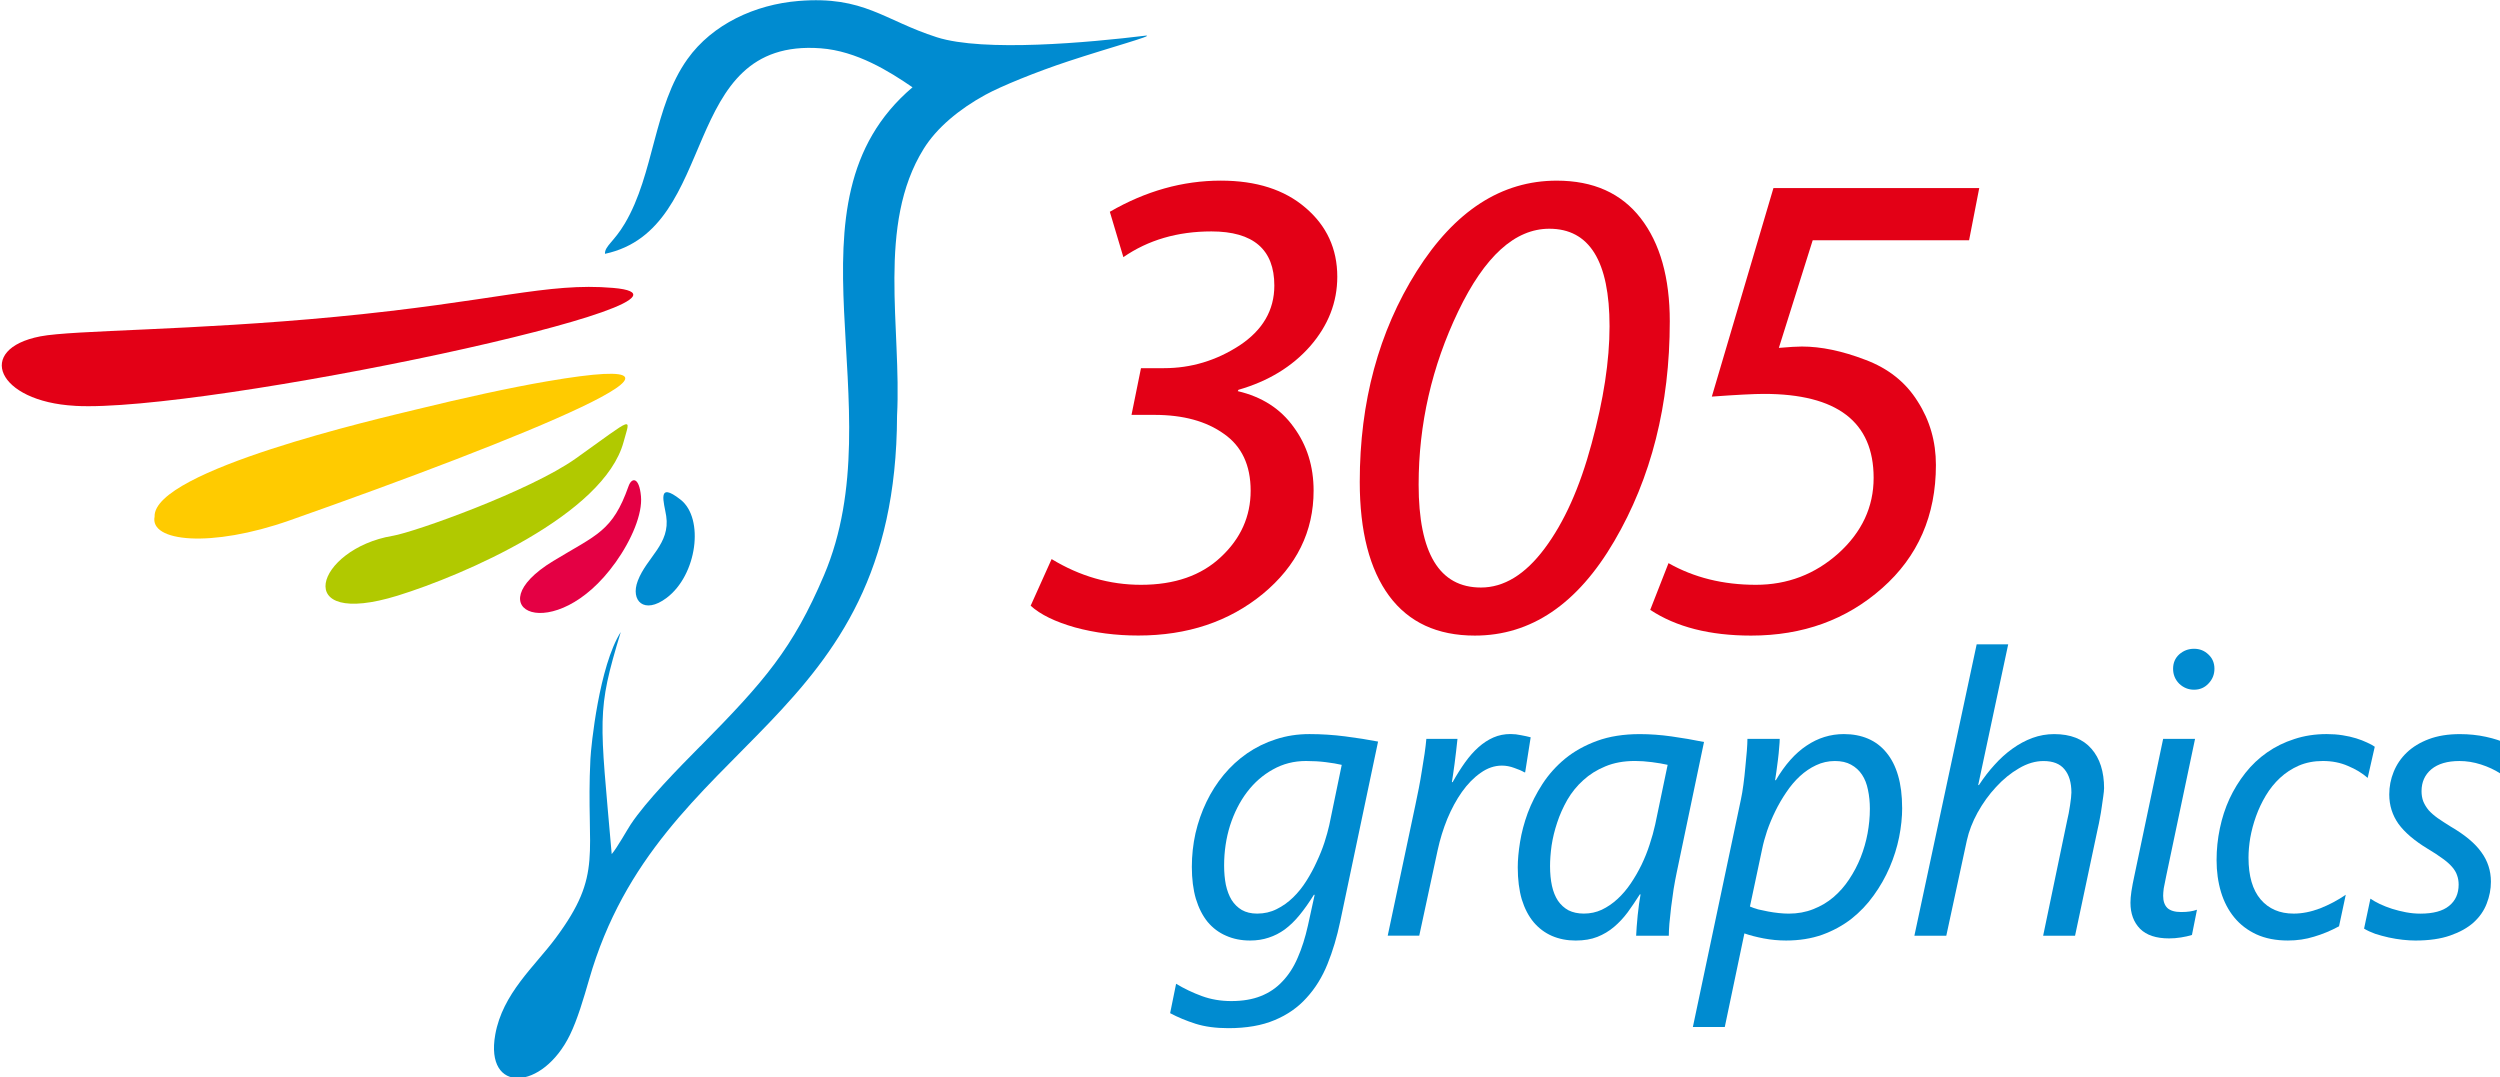
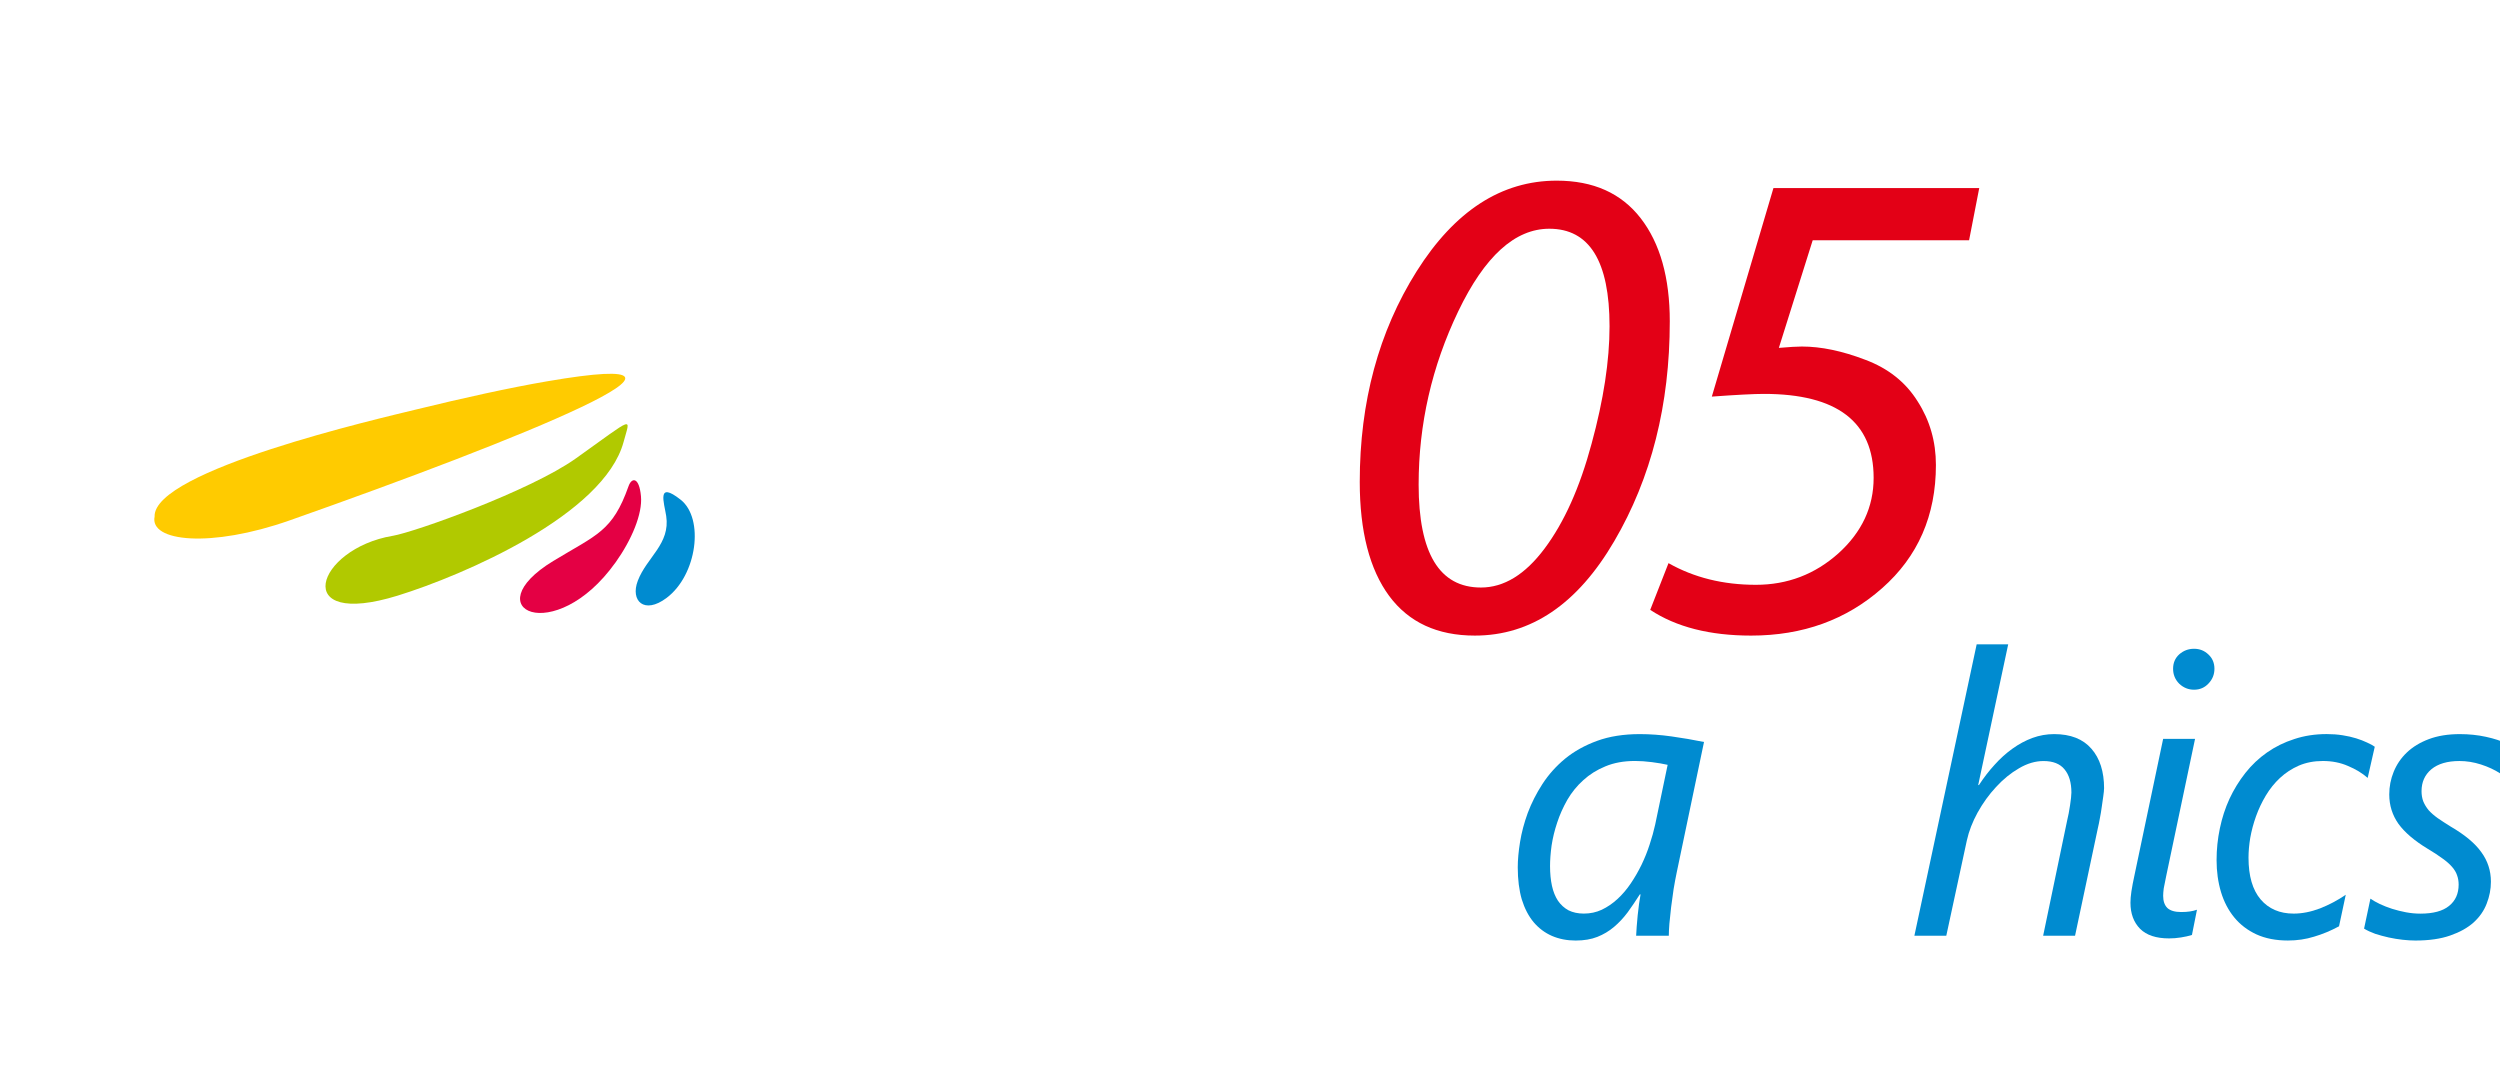
<svg xmlns="http://www.w3.org/2000/svg" xmlns:ns1="http://sodipodi.sourceforge.net/DTD/sodipodi-0.dtd" xmlns:ns2="http://www.inkscape.org/namespaces/inkscape" width="130.762mm" height="56.35mm" viewBox="0 0 130.762 56.35" version="1.1" id="svg5" xml:space="preserve" ns1:docname="logo 305 graphics.svg" ns2:version="1.2.2 (732a01da63, 2022-12-09)" ns2:export-filename="logo 305 graphics.png" ns2:export-xdpi="96" ns2:export-ydpi="96">
  <defs id="defs2" />
  <g ns2:label="Layer 1" ns2:groupmode="layer" id="layer1" transform="translate(-39.619,-212.189)">
    <g id="g13964" transform="matrix(3.125,0,0,3.125,-199.547,-117.831)" ns2:export-filename=".\logo-305-graphics-512.svg" ns2:export-xdpi="96" ns2:export-ydpi="96">
      <g id="g2042" transform="matrix(0.353,0,0,0.353,-62.603,103.035)">
        <g id="g2040">
          <g aria-label="305" id="text2020" style="font-size:16.39px;letter-spacing:-1.601px;stroke-width:1.366">
-             <path d="m 443.021,36.008 0.995,-2.215 q 2.006,1.22 4.237,1.22 2.391,0 3.788,-1.316 1.412,-1.316 1.412,-3.146 0,-1.814 -1.268,-2.696 -1.252,-0.899 -3.29,-0.899 h -1.091 l 0.449,-2.215 h 1.091 q 1.926,0 3.579,-1.075 1.653,-1.091 1.653,-2.841 0,-2.568 -2.985,-2.568 -2.407,0 -4.173,1.22 l -0.642,-2.151 q 2.552,-1.477 5.264,-1.477 2.52,0 4.012,1.284 1.509,1.284 1.509,3.274 0,1.814 -1.284,3.29 -1.284,1.46 -3.402,2.07 l -0.032,0.064 q 1.717,0.401 2.648,1.701 0.947,1.284 0.947,3.017 0,2.905 -2.407,4.895 -2.407,1.974 -5.906,1.974 -1.589,0 -3.001,-0.385 -1.412,-0.401 -2.102,-1.027 z" style="font-style:italic;font-size:32.098px;font-family:'Myriad Web Pro';-inkscape-font-specification:'Myriad Web Pro Italic';fill:#e30016;stroke-width:1.748" id="path2044" />
            <path d="m 473.326,22.527 q 0,5.922 -2.632,10.416 -2.616,4.478 -6.612,4.478 -2.664,0 -4.06,-1.878 -1.396,-1.894 -1.396,-5.409 0,-5.697 2.696,-9.983 2.712,-4.301 6.644,-4.301 2.6,0 3.98,1.781 1.38,1.781 1.38,4.895 z m -11.908,7.736 q 0,4.879 2.953,4.879 1.637,0 3.017,-1.846 1.396,-1.862 2.231,-4.975 0.851,-3.114 0.851,-5.569 0,-4.622 -2.857,-4.622 -2.439,0 -4.317,3.916 -1.878,3.916 -1.878,8.217 z" style="font-style:italic;font-size:32.098px;font-family:'Myriad Web Pro';-inkscape-font-specification:'Myriad Web Pro Italic';fill:#e30016;stroke-width:1.748" id="path2046" />
            <path d="m 487.999,16.203 -0.481,2.472 h -7.415 l -1.605,5.104 q 0.754,-0.064 1.091,-0.064 1.364,0 3.001,0.626 1.637,0.61 2.488,1.974 0.867,1.348 0.867,3.017 0,3.595 -2.552,5.842 -2.536,2.247 -6.211,2.247 -2.937,0 -4.783,-1.22 l 0.867,-2.215 q 1.814,1.027 4.141,1.027 2.247,0 3.916,-1.493 1.669,-1.509 1.669,-3.579 0,-3.98 -5.2,-3.98 -0.706,0 -2.472,0.128 l 2.921,-9.886 z" style="font-style:italic;font-size:32.098px;font-family:'Myriad Web Pro';-inkscape-font-specification:'Myriad Web Pro Italic';fill:#e30016;stroke-width:1.748" id="path2048" />
          </g>
          <g aria-label="graphics" id="text2024" style="font-size:19.475px;letter-spacing:-0.58px;stroke-width:1.623">
-             <path d="m 457.699,50.977 q -0.228,1.094 -0.601,2.014 -0.374,0.93 -0.993,1.604 -0.611,0.683 -1.513,1.057 -0.902,0.383 -2.196,0.383 -0.893,0 -1.558,-0.21 -0.656,-0.21 -1.203,-0.501 l 0.283,-1.394 q 0.574,0.346 1.221,0.583 0.647,0.237 1.394,0.237 0.811,0 1.403,-0.237 0.601,-0.237 1.03,-0.702 0.437,-0.456 0.72,-1.121 0.292,-0.665 0.483,-1.522 l 0.319,-1.458 h -0.036 q -0.346,0.556 -0.683,0.966 -0.328,0.401 -0.693,0.674 -0.365,0.264 -0.766,0.392 -0.401,0.137 -0.884,0.137 -0.629,0 -1.139,-0.228 -0.51,-0.219 -0.875,-0.656 -0.355,-0.437 -0.556,-1.094 -0.191,-0.656 -0.191,-1.513 0,-0.811 0.173,-1.595 0.182,-0.784 0.519,-1.485 0.337,-0.702 0.82,-1.285 0.492,-0.592 1.112,-1.021 0.62,-0.428 1.358,-0.665 0.747,-0.246 1.595,-0.246 0.848,0 1.695,0.109 0.848,0.109 1.558,0.246 z m 0.073,-7.427 q -0.31,-0.073 -0.756,-0.128 -0.437,-0.055 -0.939,-0.055 -0.857,0 -1.567,0.401 -0.711,0.392 -1.23,1.075 -0.51,0.674 -0.802,1.577 -0.283,0.902 -0.283,1.905 0,0.492 0.082,0.911 0.091,0.419 0.273,0.72 0.191,0.301 0.483,0.474 0.301,0.173 0.729,0.173 0.501,0 0.92,-0.21 0.428,-0.21 0.784,-0.556 0.355,-0.346 0.629,-0.784 0.283,-0.447 0.492,-0.911 0.219,-0.465 0.365,-0.911 0.146,-0.456 0.228,-0.82 z" style="font-style:italic;font-size:18.664px;font-family:'Segoe UI';-inkscape-font-specification:'Segoe UI Italic';fill:#008bd0;stroke-width:1.702" id="path2051" />
-             <path d="m 466.469,43.905 h -0.036 q -0.182,-0.109 -0.483,-0.21 -0.292,-0.109 -0.583,-0.109 -0.529,0 -1.012,0.346 -0.483,0.337 -0.884,0.902 -0.392,0.556 -0.693,1.276 -0.292,0.72 -0.456,1.476 l -0.875,4.065 h -1.495 l 1.312,-6.197 q 0.082,-0.383 0.164,-0.802 0.082,-0.419 0.146,-0.838 0.073,-0.419 0.128,-0.802 0.055,-0.383 0.082,-0.693 h 1.476 q -0.027,0.273 -0.064,0.583 -0.036,0.301 -0.073,0.592 -0.036,0.283 -0.073,0.519 -0.036,0.228 -0.055,0.355 h 0.036 q 0.292,-0.519 0.592,-0.939 0.301,-0.419 0.629,-0.711 0.337,-0.301 0.711,-0.465 0.374,-0.164 0.811,-0.164 0.255,0 0.501,0.055 0.255,0.046 0.456,0.1 z" style="font-style:italic;font-size:18.664px;font-family:'Segoe UI';-inkscape-font-specification:'Segoe UI Italic';fill:#008bd0;stroke-width:1.702" id="path2053" />
            <path d="m 473.653,48.662 q -0.073,0.346 -0.146,0.784 -0.064,0.428 -0.118,0.857 -0.046,0.419 -0.082,0.784 -0.027,0.365 -0.027,0.565 h -1.549 q 0.009,-0.182 0.027,-0.437 0.018,-0.255 0.046,-0.529 0.036,-0.273 0.064,-0.538 0.036,-0.264 0.073,-0.456 h -0.036 q -0.283,0.447 -0.574,0.848 -0.292,0.392 -0.647,0.693 -0.355,0.301 -0.793,0.474 -0.437,0.173 -1.03,0.173 -0.611,0 -1.121,-0.219 -0.501,-0.219 -0.866,-0.647 -0.365,-0.437 -0.565,-1.084 -0.191,-0.656 -0.191,-1.522 0,-0.529 0.109,-1.203 0.109,-0.674 0.365,-1.376 0.264,-0.702 0.693,-1.367 0.437,-0.674 1.075,-1.203 0.647,-0.529 1.522,-0.848 0.875,-0.319 2.023,-0.319 0.729,0 1.504,0.109 0.775,0.109 1.54,0.264 z m -0.428,-5.113 q -0.319,-0.073 -0.747,-0.128 -0.428,-0.055 -0.802,-0.055 -0.793,0 -1.403,0.255 -0.601,0.246 -1.048,0.656 -0.447,0.401 -0.756,0.93 -0.301,0.529 -0.483,1.084 -0.182,0.547 -0.264,1.084 -0.073,0.538 -0.073,0.975 0,0.519 0.091,0.939 0.091,0.41 0.283,0.702 0.2,0.292 0.501,0.456 0.31,0.155 0.729,0.155 0.456,0 0.848,-0.182 0.401,-0.191 0.747,-0.51 0.346,-0.319 0.629,-0.738 0.283,-0.419 0.51,-0.884 0.228,-0.474 0.383,-0.957 0.164,-0.492 0.264,-0.948 z" style="font-style:italic;font-size:18.664px;font-family:'Segoe UI';-inkscape-font-specification:'Segoe UI Italic';fill:#008bd0;stroke-width:1.702" id="path2055" />
-             <path d="m 484.345,45.582 q 0,0.674 -0.146,1.403 -0.146,0.72 -0.447,1.422 -0.301,0.702 -0.756,1.331 -0.447,0.629 -1.057,1.112 -0.611,0.474 -1.385,0.756 -0.775,0.273 -1.713,0.273 -0.538,0 -1.066,-0.1 -0.519,-0.1 -0.911,-0.237 l -0.93,4.438 h -1.513 l 2.278,-10.79 q 0.064,-0.292 0.118,-0.702 0.055,-0.41 0.091,-0.82 0.046,-0.419 0.073,-0.784 0.027,-0.365 0.027,-0.565 h 1.531 q 0,0.155 -0.027,0.419 -0.018,0.264 -0.055,0.556 -0.036,0.283 -0.073,0.556 -0.036,0.264 -0.064,0.428 h 0.036 q 0.647,-1.103 1.458,-1.64 0.811,-0.547 1.768,-0.547 0.638,0 1.148,0.219 0.51,0.219 0.866,0.656 0.365,0.437 0.556,1.094 0.191,0.656 0.191,1.522 z m -1.531,0.064 q 0,-0.492 -0.091,-0.911 -0.082,-0.419 -0.283,-0.72 -0.2,-0.301 -0.519,-0.474 -0.31,-0.173 -0.766,-0.173 -0.474,0 -0.893,0.2 -0.41,0.191 -0.766,0.519 -0.355,0.328 -0.647,0.766 -0.292,0.428 -0.519,0.893 -0.228,0.465 -0.392,0.939 -0.155,0.465 -0.237,0.875 l -0.574,2.707 q 0.164,0.073 0.392,0.137 0.228,0.055 0.474,0.1 0.246,0.046 0.501,0.073 0.255,0.027 0.474,0.027 0.629,0 1.157,-0.21 0.538,-0.21 0.957,-0.565 0.428,-0.365 0.747,-0.848 0.328,-0.492 0.547,-1.039 0.219,-0.556 0.328,-1.139 0.109,-0.592 0.109,-1.157 z" style="font-style:italic;font-size:18.664px;font-family:'Segoe UI';-inkscape-font-specification:'Segoe UI Italic';fill:#008bd0;stroke-width:1.702" id="path2057" />
            <path d="m 493.917,44.671 q 0,0.118 -0.036,0.365 -0.027,0.237 -0.073,0.51 -0.036,0.273 -0.091,0.547 -0.046,0.264 -0.091,0.447 l -1.084,5.113 h -1.513 l 1.139,-5.468 q 0.036,-0.146 0.073,-0.337 0.036,-0.191 0.064,-0.383 0.027,-0.191 0.046,-0.346 0.018,-0.164 0.018,-0.255 0,-0.711 -0.328,-1.103 -0.319,-0.392 -0.993,-0.392 -0.583,0 -1.167,0.346 -0.583,0.337 -1.084,0.884 -0.501,0.538 -0.875,1.212 -0.365,0.665 -0.51,1.321 l -0.975,4.52 h -1.513 l 2.953,-13.816 h 1.495 l -1.422,6.671 h 0.036 q 0.337,-0.519 0.738,-0.957 0.401,-0.447 0.848,-0.766 0.456,-0.328 0.948,-0.51 0.501,-0.182 1.03,-0.182 1.166,0 1.768,0.693 0.601,0.683 0.601,1.886 z" style="font-style:italic;font-size:18.664px;font-family:'Segoe UI';-inkscape-font-specification:'Segoe UI Italic';fill:#008bd0;stroke-width:1.702" id="path2059" />
            <path d="m 498.085,51.615 q -0.228,0.073 -0.519,0.118 -0.283,0.046 -0.565,0.046 -0.92,0 -1.376,-0.456 -0.456,-0.465 -0.456,-1.239 0,-0.228 0.046,-0.538 0.046,-0.31 0.146,-0.766 l 1.358,-6.461 h 1.513 l -1.367,6.498 q -0.082,0.383 -0.118,0.592 -0.027,0.21 -0.027,0.355 0,0.374 0.2,0.574 0.21,0.191 0.656,0.191 0.237,0 0.41,-0.027 0.182,-0.027 0.337,-0.082 z m 1.066,-12.622 q 0,0.41 -0.283,0.702 -0.273,0.292 -0.683,0.292 -0.401,0 -0.702,-0.283 -0.292,-0.292 -0.292,-0.711 0,-0.419 0.292,-0.683 0.301,-0.264 0.702,-0.264 0.401,0 0.683,0.273 0.283,0.264 0.283,0.674 z" style="font-style:italic;font-size:18.664px;font-family:'Segoe UI';-inkscape-font-specification:'Segoe UI Italic';fill:#008bd0;stroke-width:1.702" id="path2061" />
            <path d="m 506.417,44.169 q -0.383,-0.337 -0.93,-0.565 -0.538,-0.237 -1.194,-0.237 -0.629,0 -1.139,0.219 -0.501,0.219 -0.893,0.583 -0.392,0.365 -0.674,0.838 -0.283,0.474 -0.465,0.984 -0.182,0.51 -0.273,1.021 -0.082,0.501 -0.082,0.939 0,1.303 0.574,1.978 0.574,0.674 1.567,0.674 0.601,0 1.249,-0.246 0.647,-0.255 1.221,-0.647 l -0.319,1.495 q -0.592,0.319 -1.185,0.492 -0.583,0.182 -1.239,0.182 -0.857,0 -1.495,-0.292 -0.629,-0.292 -1.048,-0.802 -0.419,-0.51 -0.629,-1.203 -0.21,-0.702 -0.21,-1.513 0,-0.766 0.155,-1.504 0.155,-0.747 0.456,-1.403 0.31,-0.665 0.756,-1.23 0.447,-0.565 1.021,-0.966 0.583,-0.41 1.294,-0.638 0.711,-0.237 1.54,-0.237 0.392,0 0.747,0.055 0.355,0.055 0.647,0.146 0.292,0.091 0.519,0.2 0.228,0.1 0.365,0.2 z" style="font-style:italic;font-size:18.664px;font-family:'Segoe UI';-inkscape-font-specification:'Segoe UI Italic';fill:#008bd0;stroke-width:1.702" id="path2063" />
            <path d="m 512.708,43.96 q -0.41,-0.264 -0.92,-0.428 -0.51,-0.164 -1.021,-0.164 -0.857,0 -1.331,0.392 -0.465,0.392 -0.465,1.039 0,0.264 0.082,0.483 0.091,0.219 0.255,0.419 0.173,0.191 0.428,0.374 0.264,0.182 0.601,0.392 1.021,0.592 1.467,1.221 0.456,0.62 0.456,1.403 0,0.529 -0.2,1.039 -0.191,0.501 -0.62,0.893 -0.428,0.383 -1.112,0.62 -0.674,0.237 -1.649,0.237 -0.273,0 -0.601,-0.036 -0.328,-0.036 -0.665,-0.109 -0.328,-0.073 -0.638,-0.173 -0.301,-0.109 -0.529,-0.246 l 0.301,-1.422 q 0.182,0.128 0.447,0.255 0.273,0.128 0.583,0.228 0.319,0.1 0.656,0.164 0.346,0.064 0.683,0.064 0.911,0 1.358,-0.365 0.456,-0.365 0.456,-1.012 0,-0.237 -0.073,-0.437 -0.064,-0.2 -0.237,-0.401 -0.173,-0.2 -0.456,-0.401 -0.283,-0.21 -0.711,-0.465 -0.93,-0.565 -1.376,-1.176 -0.437,-0.62 -0.437,-1.394 0,-0.565 0.21,-1.075 0.21,-0.519 0.62,-0.911 0.419,-0.401 1.048,-0.638 0.629,-0.237 1.467,-0.237 0.656,0 1.239,0.128 0.592,0.128 1.002,0.328 z" style="font-style:italic;font-size:18.664px;font-family:'Segoe UI';-inkscape-font-specification:'Segoe UI Italic';fill:#008bd0;stroke-width:1.702" id="path2065" />
          </g>
          <g id="g2038" transform="matrix(1.793,0,0,1.793,-348.064,-26.622)">
-             <path d="m 415.933,29.643 c 3.397,0.197 17.683,-2.821 14.233,-3.119 -1.748,-0.151 -3.147,0.365 -7.34,0.765 -3.787,0.362 -6.941,0.349 -7.805,0.516 -1.732,0.335 -1.149,1.725 0.912,1.837 z" style="fill:#e30016;fill-rule:evenodd" id="path2026" />
            <path d="m 418.042,32.568 c -0.144,0.67 1.483,0.84 3.574,0.103 6.13,-2.161 12.158,-4.597 6.799,-3.676 -0.986,0.169 -2.222,0.442 -3.448,0.742 -0.977,0.239 -6.961,1.613 -6.926,2.832 z" style="fill:#ffcb00;fill-rule:evenodd" id="path2028" />
            <path d="m 424.335,33.08 c -2.032,0.345 -2.73,2.468 0.136,1.581 1.737,-0.538 5.455,-2.138 5.973,-4.066 0.181,-0.673 0.32,-0.69 -1.261,0.437 -1.204,0.858 -4.258,1.948 -4.848,2.049 z" style="fill:#b1c900;fill-rule:evenodd" id="path2030" />
            <path d="m 431.57,32.554 c 0.113,0.741 -0.514,1.092 -0.751,1.715 -0.202,0.529 0.167,0.899 0.76,0.454 0.811,-0.608 1,-2.103 0.374,-2.597 -0.649,-0.512 -0.435,0.085 -0.383,0.429 z" style="fill:#008bd0;fill-rule:evenodd" id="path2032" />
            <path d="m 430.228,33.788 c 0.431,-0.604 0.718,-1.291 0.675,-1.755 -0.047,-0.516 -0.245,-0.501 -0.328,-0.267 -0.425,1.203 -0.839,1.28 -1.992,1.98 -2.106,1.28 0.037,2.295 1.644,0.042 z" style="fill:#e40044;fill-rule:evenodd" id="path2034" />
-             <path d="m 432.472,38.642 c -0.554,0.561 -1.436,1.453 -1.849,2.083 -0.095,0.145 -0.348,0.601 -0.494,0.772 -0.314,-3.626 -0.408,-3.746 0.24,-5.873 -0.572,0.898 -0.786,3.013 -0.803,3.356 -0.126,2.534 0.363,3.016 -0.925,4.746 -0.551,0.74 -1.398,1.459 -1.591,2.542 -0.282,1.58 1.254,1.487 1.975,0.009 0.198,-0.405 0.366,-0.976 0.504,-1.455 1.864,-6.503 8.121,-6.644 8.146,-14.918 0.122,-2.31 -0.543,-5.051 0.704,-7.058 0.344,-0.554 0.935,-1.047 1.631,-1.428 0.414,-0.227 1.336,-0.604 2.199,-0.889 1.093,-0.361 2.283,-0.684 2.048,-0.677 -1.504,0.185 -4.293,0.439 -5.529,0.044 -1.403,-0.448 -1.924,-1.101 -3.657,-0.96 -1.146,0.093 -2.277,0.61 -2.938,1.536 -0.901,1.262 -0.874,3.029 -1.657,4.349 -0.288,0.486 -0.533,0.597 -0.525,0.802 3.069,-0.658 1.914,-5.72 5.707,-5.435 0.949,0.071 1.812,0.609 2.426,1.031 -3.611,3.066 -0.436,8.418 -2.34,12.903 -0.824,1.939 -1.576,2.805 -3.27,4.521 z" style="fill:#008bd0;fill-rule:evenodd" id="path2036" />
+             <path d="m 432.472,38.642 z" style="fill:#008bd0;fill-rule:evenodd" id="path2036" />
          </g>
        </g>
      </g>
    </g>
  </g>
</svg>